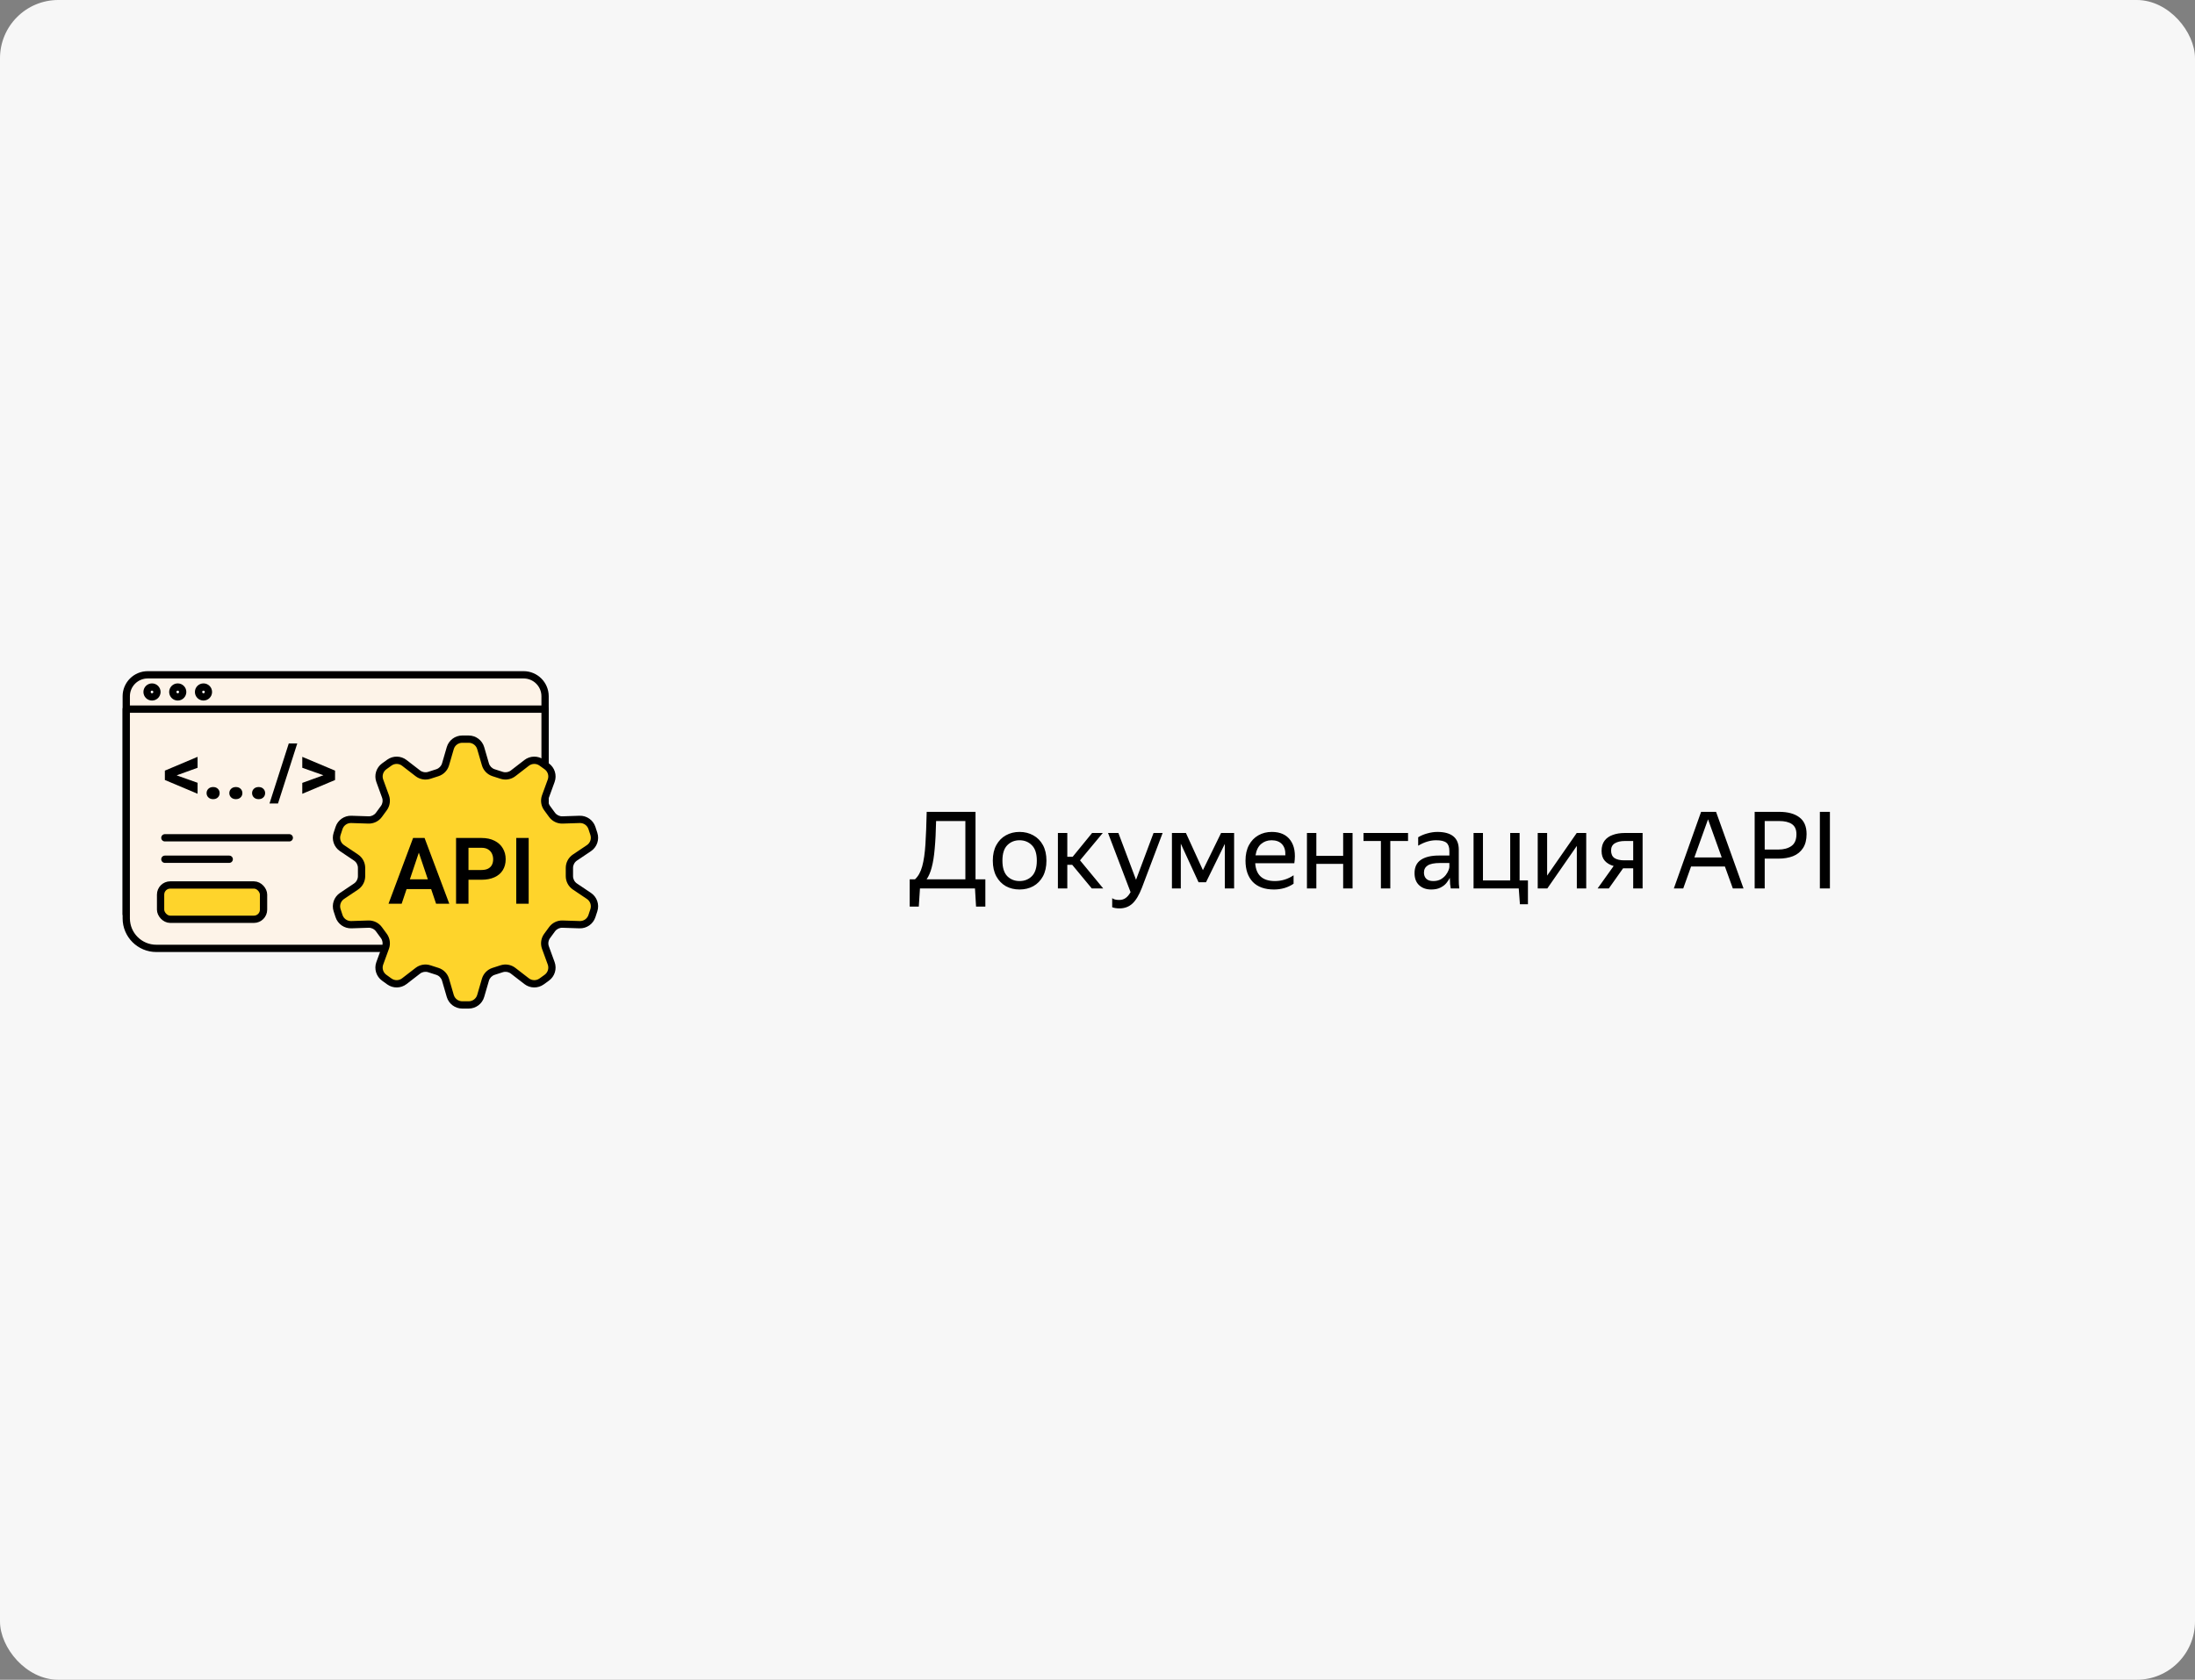
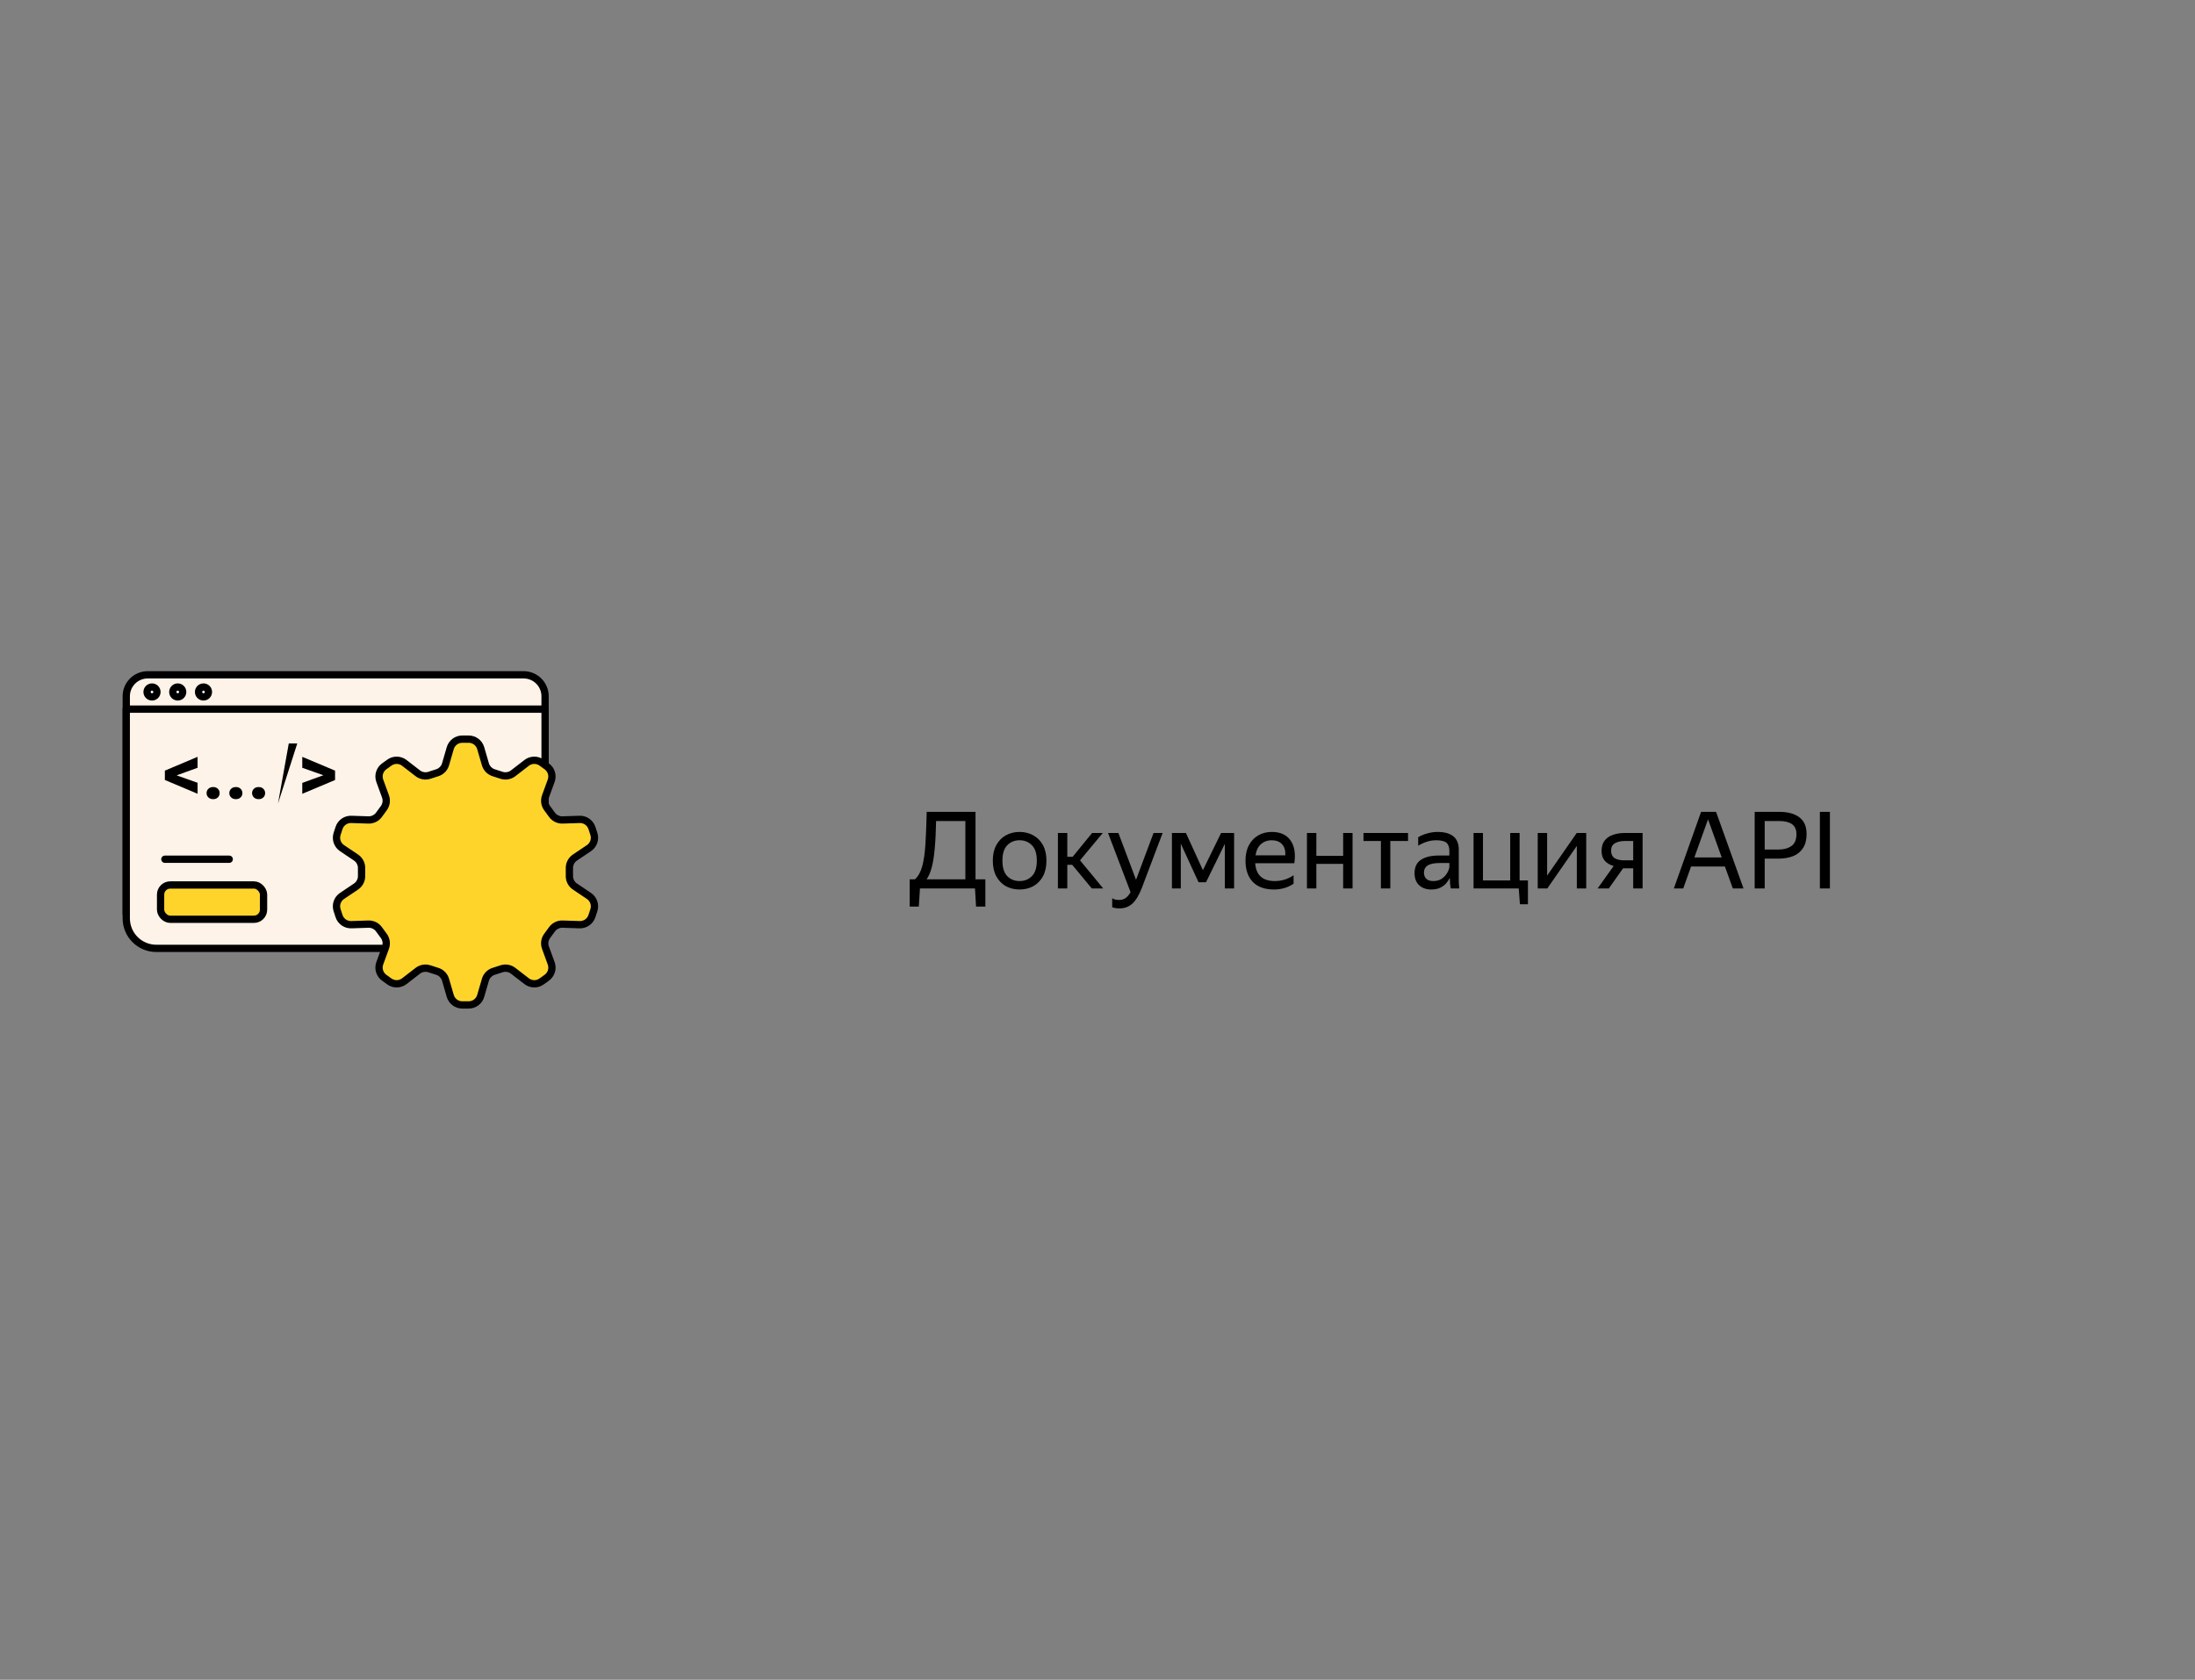
<svg xmlns="http://www.w3.org/2000/svg" width="452" height="346" viewBox="0 0 452 346" fill="none">
  <rect x="0" y="0" width="452" height="346" fill="#808080" stroke="none" />
-   <rect width="452" height="346" rx="12" fill="#F7F7F7" />
  <path d="M26 143.417C26 140.978 27.978 139 30.417 139H107.825C110.265 139 112.243 140.978 112.243 143.417V188.282H26V143.417Z" fill="#FDF3E8" stroke="black" stroke-width="1.5" stroke-linejoin="round" />
  <path d="M26 146.068H112.243V189.165C112.243 192.581 109.474 195.349 106.059 195.349H32.184C28.769 195.349 26 192.581 26 189.165V146.068Z" fill="#FDF3E8" stroke="black" stroke-width="1.5" stroke-linejoin="round" />
  <path d="M96.515 152.25C97.66 152.25 98.668 153.006 98.988 154.106L99.957 157.435C100.195 158.255 100.826 158.904 101.639 159.166C102.227 159.355 102.713 159.512 103.301 159.702C104.109 159.962 104.994 159.808 105.666 159.289L108.449 157.14C109.352 156.443 110.605 156.423 111.53 157.089C111.914 157.366 112.207 157.577 112.587 157.851C113.523 158.526 113.896 159.74 113.501 160.823L112.322 164.056C112.027 164.865 112.156 165.767 112.664 166.461C113.021 166.948 113.318 167.354 113.676 167.843C114.178 168.53 114.988 168.924 115.838 168.896L119.36 168.78C120.504 168.743 121.536 169.466 121.892 170.554C122.035 170.991 122.145 171.327 122.288 171.762C122.646 172.857 122.234 174.058 121.277 174.701L118.391 176.641C117.679 177.119 117.252 177.921 117.252 178.778V180.471C117.252 181.329 117.679 182.131 118.391 182.609L121.277 184.548C122.234 185.191 122.646 186.393 122.287 187.488C122.145 187.923 122.035 188.259 121.892 188.696C121.536 189.784 120.504 190.507 119.36 190.469L115.838 190.354C114.988 190.326 114.178 190.72 113.676 191.407C113.318 191.896 113.021 192.301 112.664 192.789C112.156 193.483 112.027 194.385 112.322 195.193L113.501 198.426C113.896 199.51 113.523 200.724 112.587 201.398C112.207 201.673 111.914 201.883 111.53 202.16C110.605 202.827 109.352 202.807 108.449 202.11L105.666 199.961C104.994 199.442 104.109 199.287 103.302 199.548C102.713 199.738 102.227 199.894 101.639 200.084C100.826 200.346 100.195 200.995 99.957 201.815L98.988 205.144C98.668 206.243 97.66 206.999 96.515 206.999H95.191C94.045 206.999 93.038 206.243 92.718 205.144L91.749 201.815C91.51 200.995 90.88 200.346 90.066 200.084C89.478 199.894 88.993 199.738 88.404 199.548C87.596 199.287 86.712 199.442 86.04 199.961L83.256 202.11C82.354 202.807 81.1 202.827 80.175 202.16C79.791 201.883 79.499 201.673 79.118 201.398C78.183 200.724 77.809 199.51 78.204 198.426L79.384 195.193C79.678 194.385 79.55 193.483 79.042 192.789C78.685 192.301 78.388 191.896 78.029 191.406C77.527 190.72 76.718 190.326 75.868 190.354L72.346 190.469C71.201 190.507 70.17 189.785 69.814 188.697L69.418 187.487C69.059 186.392 69.472 185.191 70.429 184.548L73.315 182.609C74.027 182.131 74.454 181.329 74.454 180.471V178.778C74.454 177.921 74.027 177.119 73.315 176.641L70.429 174.701C69.472 174.058 69.059 172.857 69.418 171.762C69.56 171.327 69.67 170.991 69.814 170.553C70.17 169.465 71.201 168.743 72.346 168.78L75.868 168.896C76.718 168.924 77.527 168.53 78.029 167.843C78.388 167.354 78.685 166.949 79.042 166.461C79.55 165.767 79.678 164.865 79.384 164.056L78.204 160.823C77.809 159.74 78.183 158.526 79.118 157.851C79.499 157.577 79.791 157.366 80.175 157.089C81.1 156.423 82.354 156.443 83.256 157.14L86.04 159.289C86.712 159.808 87.596 159.962 88.404 159.702C88.993 159.512 89.479 159.355 90.066 159.166C90.88 158.904 91.51 158.255 91.749 157.435L92.718 154.106C93.038 153.006 94.045 152.25 95.191 152.25H96.515Z" fill="#FED42B" />
  <path d="M92.718 154.106L93.438 154.316L93.438 154.316L92.718 154.106ZM91.749 157.435L91.029 157.225L91.749 157.435ZM86.04 159.289L85.581 159.883L86.04 159.289ZM83.256 157.14L83.715 156.546L83.256 157.14ZM78.204 160.823L77.5 161.08L78.204 160.823ZM79.118 157.851L78.68 157.243L79.118 157.851ZM79.042 166.461L78.437 166.018L79.042 166.461ZM79.384 164.056L80.088 163.799L79.384 164.056ZM75.868 168.896L75.892 168.146L75.868 168.896ZM78.029 167.843L77.424 167.4L78.029 167.843ZM72.346 168.78L72.321 169.53L72.346 168.78ZM70.429 174.701L70.847 174.079L70.429 174.701ZM73.315 176.641L72.897 177.263L73.315 176.641ZM73.315 182.609L73.733 183.232L73.315 182.609ZM69.418 187.487L68.705 187.721L69.418 187.487ZM70.429 184.548L70.847 185.171L70.429 184.548ZM69.814 188.697L70.527 188.463L69.814 188.697ZM75.868 190.354L75.892 191.104L75.868 190.354ZM79.384 195.193L78.679 194.936L79.384 195.193ZM79.042 192.789L79.647 192.346L79.042 192.789ZM79.118 201.398L79.557 200.79L79.118 201.398ZM78.204 198.426L77.5 198.169L78.204 198.426ZM83.256 202.11L83.715 202.704L83.256 202.11ZM88.404 199.548L88.174 200.262L88.404 199.548ZM86.04 199.961L86.498 200.554L86.04 199.961ZM91.749 201.815L92.469 201.606L91.749 201.815ZM90.066 200.084L89.836 200.797L90.066 200.084ZM92.718 205.144L91.998 205.353L92.718 205.144ZM98.988 205.144L98.268 204.934L98.988 205.144ZM101.639 200.084L101.409 199.37L101.639 200.084ZM105.666 199.961L105.207 200.554L105.666 199.961ZM103.302 199.548L103.532 200.262L103.302 199.548ZM108.449 202.11L108.908 201.516L108.449 202.11ZM113.501 198.426L112.797 198.683L113.501 198.426ZM112.587 201.398L113.026 202.006L112.587 201.398ZM112.664 192.789L112.059 192.346L112.664 192.789ZM112.322 195.193L111.617 195.45L112.322 195.193ZM115.838 190.354L115.814 191.104L115.838 190.354ZM119.36 190.469L119.384 189.72L119.36 190.469ZM121.277 184.548L120.858 185.171L121.277 184.548ZM122.287 187.488L121.575 187.255L122.287 187.488ZM118.391 182.609L118.809 181.987L118.391 182.609ZM118.391 176.641L118.809 177.263L118.391 176.641ZM122.288 171.762L123 171.528L122.288 171.762ZM121.277 174.701L120.858 174.079L121.277 174.701ZM119.36 168.78L119.335 168.031L119.36 168.78ZM121.892 170.554L121.179 170.787L121.892 170.554ZM113.676 167.843L114.281 167.4L113.676 167.843ZM115.838 168.896L115.814 168.146L115.838 168.896ZM112.664 166.461L113.269 166.018L112.664 166.461ZM112.587 157.851L112.149 158.46L112.587 157.851ZM113.501 160.823L114.206 161.08L113.501 160.823ZM108.449 157.14L108.908 157.733L108.449 157.14ZM111.53 157.089L111.091 157.698L111.53 157.089ZM103.301 159.702L103.071 160.416L103.301 159.702ZM105.666 159.289L105.207 158.695L105.666 159.289ZM98.988 154.106L99.708 153.896L98.988 154.106ZM98.268 154.316L99.237 157.644L100.677 157.225L99.708 153.896L98.268 154.316ZM101.409 159.88C101.997 160.069 102.482 160.226 103.071 160.416L103.531 158.988C102.943 158.798 102.457 158.641 101.869 158.452L101.409 159.88ZM106.124 159.883L108.908 157.733L107.991 156.546L105.207 158.695L106.124 159.883ZM111.091 157.698C111.476 157.975 111.768 158.185 112.149 158.46L113.026 157.243C112.645 156.969 112.353 156.758 111.969 156.481L111.091 157.698ZM112.797 160.566L111.617 163.8L113.027 164.313L114.206 161.08L112.797 160.566ZM112.059 166.904C112.416 167.391 112.713 167.797 113.071 168.286L114.281 167.4C113.923 166.911 113.626 166.505 113.269 166.018L112.059 166.904ZM115.863 169.645L119.384 169.53L119.335 168.031L115.814 168.146L115.863 169.645ZM121.179 170.787C121.322 171.224 121.432 171.56 121.575 171.995L123 171.528C122.858 171.094 122.748 170.757 122.605 170.32L121.179 170.787ZM120.858 174.079L117.972 176.018L118.809 177.263L121.695 175.324L120.858 174.079ZM116.502 178.778V180.471H118.002V178.778H116.502ZM117.972 183.232L120.858 185.171L121.695 183.926L118.809 181.987L117.972 183.232ZM121.575 187.255C121.432 187.689 121.322 188.026 121.179 188.463L122.605 188.929C122.748 188.492 122.858 188.156 123 187.722L121.575 187.255ZM119.384 189.72L115.863 189.604L115.814 191.104L119.335 191.219L119.384 189.72ZM113.071 190.964C112.713 191.453 112.416 191.858 112.059 192.346L113.269 193.232C113.626 192.744 113.923 192.339 114.281 191.85L113.071 190.964ZM111.617 195.45L112.797 198.683L114.206 198.17L113.027 194.936L111.617 195.45ZM112.149 200.79C111.768 201.064 111.476 201.275 111.091 201.552L111.969 202.769C112.353 202.492 112.645 202.281 113.026 202.006L112.149 200.79ZM108.908 201.516L106.124 199.367L105.207 200.554L107.991 202.704L108.908 201.516ZM103.071 198.834C102.484 199.023 101.995 199.181 101.409 199.37L101.869 200.797C102.459 200.608 102.941 200.452 103.532 200.262L103.071 198.834ZM99.236 201.606L98.268 204.934L99.708 205.353L100.677 202.025L99.236 201.606ZM96.515 206.249H95.191V207.749H96.515V206.249ZM93.438 204.934L92.469 201.606L91.029 202.025L91.998 205.353L93.438 204.934ZM90.296 199.37C89.71 199.181 89.222 199.023 88.634 198.834L88.174 200.262C88.764 200.452 89.247 200.608 89.836 200.797L90.296 199.37ZM85.582 199.367L82.798 201.516L83.715 202.704L86.498 200.554L85.582 199.367ZM80.614 201.552C80.23 201.275 79.938 201.064 79.557 200.79L78.68 202.006C79.06 202.281 79.353 202.492 79.737 202.769L80.614 201.552ZM78.909 198.683L80.088 195.45L78.679 194.936L77.5 198.169L78.909 198.683ZM79.647 192.346C79.29 191.858 78.993 191.452 78.635 190.963L77.424 191.849C77.783 192.339 78.08 192.744 78.437 193.232L79.647 192.346ZM75.843 189.604L72.321 189.72L72.37 191.219L75.892 191.104L75.843 189.604ZM70.527 188.463L70.131 187.254L68.705 187.721L69.101 188.93L70.527 188.463ZM70.847 185.171L73.733 183.232L72.897 181.987L70.011 183.926L70.847 185.171ZM75.204 180.471V178.778H73.704V180.471H75.204ZM73.733 176.018L70.847 174.079L70.011 175.324L72.897 177.263L73.733 176.018ZM70.131 171.995C70.273 171.56 70.383 171.224 70.526 170.787L69.101 170.32C68.958 170.757 68.847 171.094 68.705 171.528L70.131 171.995ZM72.321 169.53L75.843 169.645L75.892 168.146L72.37 168.031L72.321 169.53ZM78.635 168.287C78.992 167.798 79.29 167.391 79.647 166.904L78.437 166.018C78.079 166.506 77.783 166.91 77.424 167.4L78.635 168.287ZM80.088 163.799L78.909 160.566L77.5 161.08L78.679 164.313L80.088 163.799ZM79.557 158.46C79.938 158.185 80.23 157.975 80.614 157.698L79.737 156.481C79.353 156.758 79.06 156.969 78.68 157.243L79.557 158.46ZM82.798 157.733L85.581 159.883L86.498 158.695L83.715 156.546L82.798 157.733ZM88.634 160.416C89.223 160.226 89.709 160.069 90.296 159.88L89.836 158.452C89.249 158.641 88.763 158.798 88.174 158.988L88.634 160.416ZM92.469 157.644L93.438 154.316L91.998 153.896L91.029 157.225L92.469 157.644ZM95.191 153H96.515V151.5H95.191V153ZM93.438 154.316C93.665 153.536 94.379 153 95.191 153V151.5C93.712 151.5 92.411 152.477 91.998 153.896L93.438 154.316ZM90.296 159.88C91.347 159.541 92.161 158.704 92.469 157.644L91.029 157.225C90.859 157.806 90.413 158.266 89.836 158.452L90.296 159.88ZM85.581 159.883C86.449 160.553 87.591 160.752 88.634 160.416L88.174 158.988C87.601 159.173 86.974 159.063 86.498 158.695L85.581 159.883ZM80.614 157.698C81.27 157.225 82.159 157.24 82.798 157.733L83.715 156.546C82.549 155.646 80.931 155.62 79.737 156.481L80.614 157.698ZM78.909 160.566C78.629 159.799 78.894 158.938 79.557 158.46L78.68 157.243C77.472 158.114 76.99 159.681 77.5 161.08L78.909 160.566ZM79.647 166.904C80.303 166.008 80.469 164.843 80.088 163.799L78.679 164.313C78.888 164.886 78.797 165.526 78.437 166.018L79.647 166.904ZM75.843 169.645C76.941 169.681 77.986 169.173 78.635 168.287L77.424 167.4C77.068 167.887 76.495 168.166 75.892 168.146L75.843 169.645ZM70.526 170.787C70.779 170.015 71.51 169.503 72.321 169.53L72.37 168.031C70.893 167.982 69.561 168.915 69.101 170.32L70.526 170.787ZM70.847 174.079C70.169 173.623 69.876 172.772 70.131 171.995L68.705 171.528C68.242 172.943 68.775 174.494 70.011 175.324L70.847 174.079ZM75.204 178.778C75.204 177.671 74.653 176.636 73.733 176.018L72.897 177.263C73.401 177.602 73.704 178.17 73.704 178.778H75.204ZM73.733 183.232C74.653 182.614 75.204 181.579 75.204 180.471H73.704C73.704 181.079 73.401 181.647 72.897 181.987L73.733 183.232ZM70.131 187.254C69.876 186.478 70.169 185.627 70.847 185.171L70.011 183.926C68.775 184.756 68.242 186.306 68.705 187.721L70.131 187.254ZM72.321 189.72C71.51 189.746 70.779 189.234 70.527 188.463L69.101 188.93C69.561 190.335 70.893 191.267 72.37 191.219L72.321 189.72ZM78.635 190.963C77.986 190.077 76.941 189.569 75.843 189.604L75.892 191.104C76.495 191.084 77.068 191.363 77.424 191.849L78.635 190.963ZM80.088 195.45C80.469 194.406 80.303 193.242 79.647 192.346L78.437 193.232C78.797 193.724 78.888 194.363 78.679 194.936L80.088 195.45ZM79.557 200.79C78.894 200.312 78.629 199.451 78.909 198.683L77.5 198.169C76.99 199.568 77.472 201.136 78.68 202.006L79.557 200.79ZM82.798 201.516C82.158 202.01 81.27 202.025 80.614 201.552L79.737 202.769C80.931 203.629 82.549 203.603 83.715 202.704L82.798 201.516ZM88.634 198.834C87.591 198.498 86.449 198.697 85.582 199.367L86.498 200.554C86.974 200.186 87.601 200.077 88.174 200.262L88.634 198.834ZM92.469 201.606C92.161 200.546 91.347 199.708 90.296 199.37L89.836 200.797C90.413 200.983 90.86 201.443 91.029 202.025L92.469 201.606ZM95.191 206.249C94.379 206.249 93.665 205.713 93.438 204.934L91.998 205.353C92.411 206.773 93.712 207.749 95.191 207.749V206.249ZM98.268 204.934C98.041 205.713 97.327 206.249 96.515 206.249V207.749C97.994 207.749 99.295 206.773 99.708 205.353L98.268 204.934ZM101.409 199.37C100.359 199.708 99.545 200.546 99.236 201.606L100.677 202.025C100.846 201.443 101.293 200.983 101.869 200.797L101.409 199.37ZM106.124 199.367C105.256 198.697 104.115 198.498 103.071 198.834L103.532 200.262C104.104 200.077 104.731 200.186 105.207 200.554L106.124 199.367ZM111.091 201.552C110.436 202.025 109.547 202.01 108.908 201.516L107.991 202.704C109.156 203.603 110.775 203.629 111.969 202.769L111.091 201.552ZM112.797 198.683C113.076 199.451 112.812 200.312 112.149 200.79L113.026 202.006C114.234 201.136 114.716 199.568 114.206 198.17L112.797 198.683ZM112.059 192.346C111.402 193.242 111.237 194.406 111.617 195.45L113.027 194.936C112.818 194.363 112.909 193.724 113.269 193.232L112.059 192.346ZM115.863 189.604C114.765 189.569 113.72 190.077 113.071 190.964L114.281 191.85C114.637 191.363 115.211 191.084 115.814 191.104L115.863 189.604ZM121.179 188.463C120.927 189.234 120.195 189.746 119.384 189.72L119.335 191.219C120.813 191.267 122.145 190.334 122.605 188.929L121.179 188.463ZM120.858 185.171C121.536 185.626 121.829 186.478 121.575 187.255L123 187.722C123.463 186.307 122.931 184.756 121.695 183.926L120.858 185.171ZM116.502 180.471C116.502 181.579 117.053 182.614 117.972 183.232L118.809 181.987C118.304 181.647 118.002 181.079 118.002 180.471H116.502ZM117.972 176.018C117.053 176.636 116.502 177.671 116.502 178.778H118.002C118.002 178.17 118.304 177.602 118.809 177.263L117.972 176.018ZM121.575 171.995C121.829 172.772 121.536 173.623 120.858 174.079L121.695 175.324C122.931 174.494 123.464 172.943 123 171.528L121.575 171.995ZM119.384 169.53C120.195 169.503 120.927 170.016 121.179 170.787L122.605 170.32C122.145 168.916 120.813 167.982 119.335 168.031L119.384 169.53ZM113.071 168.286C113.72 169.173 114.765 169.681 115.863 169.645L115.814 168.146C115.211 168.166 114.637 167.887 114.281 167.4L113.071 168.286ZM111.617 163.8C111.237 164.843 111.403 166.008 112.059 166.904L113.269 166.018C112.909 165.526 112.818 164.886 113.027 164.313L111.617 163.8ZM112.149 158.46C112.812 158.938 113.076 159.799 112.797 160.566L114.206 161.08C114.716 159.681 114.233 158.114 113.026 157.243L112.149 158.46ZM108.908 157.733C109.547 157.24 110.436 157.225 111.091 157.698L111.969 156.481C110.775 155.62 109.156 155.646 107.991 156.546L108.908 157.733ZM103.071 160.416C104.114 160.752 105.257 160.553 106.124 159.883L105.207 158.695C104.731 159.063 104.104 159.173 103.531 158.988L103.071 160.416ZM99.237 157.644C99.545 158.704 100.359 159.541 101.409 159.88L101.869 158.452C101.293 158.266 100.846 157.806 100.677 157.225L99.237 157.644ZM99.708 153.896C99.295 152.477 97.994 151.5 96.515 151.5V153C97.327 153 98.041 153.536 98.268 154.316L99.708 153.896Z" fill="black" />
-   <path d="M86.572 174.663L82.711 186.155H80.003L85.065 172.607H86.796L86.572 174.663ZM89.801 186.155L85.921 174.663L85.688 172.607H87.428L92.518 186.155H89.801ZM89.624 181.121V183.14H82.357V181.121H89.624ZM99.125 181.214H95.635V179.204H99.125C99.695 179.204 100.158 179.111 100.511 178.925C100.871 178.732 101.135 178.472 101.302 178.143C101.47 177.808 101.553 177.427 101.553 176.999C101.553 176.583 101.47 176.195 101.302 175.835C101.135 175.476 100.871 175.184 100.511 174.961C100.158 174.737 99.695 174.626 99.125 174.626H96.473V186.155H93.914V172.607H99.125C100.179 172.607 101.079 172.796 101.823 173.174C102.574 173.546 103.144 174.064 103.535 174.728C103.932 175.386 104.131 176.136 104.131 176.98C104.131 177.855 103.932 178.608 103.535 179.241C103.144 179.874 102.574 180.361 101.823 180.702C101.079 181.043 100.179 181.214 99.125 181.214ZM108.867 172.607V186.155H106.308V172.607H108.867Z" fill="black" />
  <circle cx="31.301" cy="142.534" r="1.017" fill="white" stroke="black" stroke-width="1.5" />
  <circle cx="36.602" cy="142.534" r="1.017" fill="white" stroke="black" stroke-width="1.5" />
  <circle cx="41.903" cy="142.534" r="1.017" fill="white" stroke="black" stroke-width="1.5" />
  <path d="M35.885 159.534L40.684 161.24V163.501L33.951 160.661V159.026L35.885 159.534ZM40.684 158.149L35.885 159.886L33.951 160.379V158.736L40.684 155.896V158.149Z" fill="black" />
  <path d="M42.541 163.368C42.541 163.013 42.664 162.716 42.911 162.476C43.162 162.236 43.488 162.116 43.889 162.116C44.295 162.116 44.618 162.236 44.86 162.476C45.106 162.716 45.23 163.013 45.23 163.368C45.23 163.717 45.106 164.012 44.86 164.252C44.618 164.491 44.295 164.611 43.889 164.611C43.488 164.611 43.162 164.491 42.911 164.252C42.664 164.012 42.541 163.717 42.541 163.368Z" fill="black" />
  <path d="M47.225 163.368C47.225 163.013 47.348 162.716 47.594 162.476C47.846 162.236 48.172 162.116 48.573 162.116C48.979 162.116 49.302 162.236 49.544 162.476C49.79 162.716 49.913 163.013 49.913 163.368C49.913 163.717 49.79 164.012 49.544 164.252C49.302 164.491 48.979 164.611 48.573 164.611C48.172 164.611 47.846 164.491 47.594 164.252C47.348 164.012 47.225 163.717 47.225 163.368Z" fill="black" />
  <path d="M51.909 163.368C51.909 163.013 52.032 162.716 52.278 162.476C52.53 162.236 52.856 162.116 53.257 162.116C53.662 162.116 53.986 162.236 54.227 162.476C54.474 162.716 54.597 163.013 54.597 163.368C54.597 163.717 54.474 164.012 54.227 164.252C53.986 164.491 53.662 164.611 53.257 164.611C52.856 164.611 52.53 164.491 52.278 164.252C52.032 164.012 51.909 163.717 51.909 163.368Z" fill="black" />
-   <path d="M61.215 153.135L57.247 165.503H55.498L59.466 153.135H61.215Z" fill="black" />
+   <path d="M61.215 153.135L57.247 165.503L59.466 153.135H61.215Z" fill="black" />
  <path d="M67.054 159.847L62.247 158.149V155.896L68.995 158.736V160.387L67.054 159.847ZM62.247 161.263L67.062 159.519L68.995 159.026V160.669L62.247 163.508V161.263Z" fill="black" />
-   <path d="M33.951 172.571H59.572" stroke="black" stroke-width="1.5" stroke-linecap="round" />
  <path d="M33.951 176.988H47.203" stroke="black" stroke-width="1.5" stroke-linecap="round" />
  <rect x="33.068" y="182.289" width="21.203" height="7.068" rx="1.986" fill="#FED42B" stroke="black" stroke-width="1.5" />
  <path d="M187.33 181.13H188.408C189.083 180.514 189.581 179.619 189.904 178.446C190.227 177.273 190.447 175.769 190.564 173.936C190.681 172.088 190.769 169.851 190.828 167.226H200.882V181.13H202.906V186.74H200.992L200.772 183H189.442L189.2 186.74H187.33V181.13ZM190.806 181.13H198.792V169.118H192.764C192.72 171.347 192.625 173.239 192.478 174.794C192.346 176.349 192.141 177.639 191.862 178.666C191.598 179.678 191.246 180.499 190.806 181.13ZM209.942 183.22C208.901 183.22 207.962 182.993 207.126 182.538C206.305 182.069 205.652 181.394 205.168 180.514C204.684 179.619 204.442 178.541 204.442 177.28C204.442 176.019 204.684 174.948 205.168 174.068C205.652 173.188 206.305 172.521 207.126 172.066C207.962 171.597 208.901 171.362 209.942 171.362C210.998 171.362 211.944 171.597 212.78 172.066C213.616 172.521 214.276 173.188 214.76 174.068C215.244 174.948 215.486 176.019 215.486 177.28C215.486 178.541 215.244 179.619 214.76 180.514C214.276 181.394 213.616 182.069 212.78 182.538C211.944 182.993 210.998 183.22 209.942 183.22ZM209.942 181.482C210.969 181.482 211.819 181.145 212.494 180.47C213.169 179.781 213.506 178.717 213.506 177.28C213.506 175.843 213.169 174.787 212.494 174.112C211.819 173.423 210.969 173.078 209.942 173.078C208.93 173.078 208.087 173.423 207.412 174.112C206.752 174.787 206.422 175.843 206.422 177.28C206.422 178.717 206.752 179.781 207.412 180.47C208.087 181.145 208.93 181.482 209.942 181.482ZM227.174 183H224.82L220.794 178.138H219.782V183H217.846V171.582H219.782V176.488H220.882L224.886 171.582H227.086L222.4 177.214L227.174 183ZM230.523 187.114C229.922 187.114 229.423 187.033 229.027 186.872V185.002C229.321 185.251 229.797 185.376 230.457 185.376C230.971 185.376 231.403 185.251 231.755 185.002C232.122 184.767 232.474 184.357 232.811 183.77L228.169 171.582H230.303L233.933 181.218L237.541 171.582H239.411L235.143 182.868C234.557 184.379 233.904 185.464 233.185 186.124C232.467 186.784 231.579 187.114 230.523 187.114ZM241.328 171.582H244.21L247.708 179.238L251.448 171.582H254.132V183H252.218V173.826L248.346 181.724H246.806L243.154 173.782V183H241.328V171.582ZM262.351 183.22C260.444 183.22 258.985 182.699 257.973 181.658C256.976 180.602 256.477 179.143 256.477 177.28C256.477 176.033 256.712 174.97 257.181 174.09C257.65 173.21 258.296 172.535 259.117 172.066C259.938 171.597 260.862 171.362 261.889 171.362C263.634 171.362 264.918 171.941 265.739 173.1C266.56 174.244 266.824 175.813 266.531 177.808H258.479C258.64 180.257 259.99 181.482 262.527 181.482C263.92 181.482 265.204 181.086 266.377 180.294V182.032C265.849 182.399 265.233 182.692 264.529 182.912C263.825 183.117 263.099 183.22 262.351 183.22ZM261.845 173.078C261.009 173.078 260.29 173.335 259.689 173.848C259.088 174.361 258.706 175.139 258.545 176.18H264.683C264.727 175.197 264.5 174.435 264.001 173.892C263.502 173.349 262.784 173.078 261.845 173.078ZM271.065 171.582V176.29H276.587V171.582H278.523V183H276.587V177.94H271.065V183H269.129V171.582H271.065ZM280.773 171.582H289.947V173.232H286.295V183H284.359V173.232H280.773V171.582ZM295.731 173.078C294.514 173.078 293.282 173.452 292.035 174.2V172.462C292.578 172.125 293.201 171.861 293.905 171.67C294.624 171.465 295.321 171.362 295.995 171.362C297.433 171.362 298.525 171.663 299.273 172.264C300.021 172.865 300.395 173.782 300.395 175.014V181.152C300.395 181.401 300.403 181.724 300.417 182.12C300.447 182.501 300.476 182.795 300.505 183H298.745C298.701 182.795 298.657 182.509 298.613 182.142C298.584 181.761 298.569 181.431 298.569 181.152L298.547 180.822C298.371 181.174 298.129 181.541 297.821 181.922C297.513 182.289 297.103 182.597 296.589 182.846C296.091 183.095 295.467 183.22 294.719 183.22C293.693 183.22 292.864 182.927 292.233 182.34C291.603 181.753 291.287 180.925 291.287 179.854C291.287 178.607 291.727 177.691 292.607 177.104C293.487 176.517 294.727 176.224 296.325 176.224H298.459V175.278C298.459 174.486 298.254 173.921 297.843 173.584C297.433 173.247 296.729 173.078 295.731 173.078ZM298.459 178.6V177.764H296.523C295.365 177.764 294.521 177.933 293.993 178.27C293.48 178.607 293.223 179.099 293.223 179.744C293.223 180.257 293.377 180.675 293.685 180.998C294.008 181.321 294.492 181.482 295.137 181.482C295.739 181.482 296.252 181.365 296.677 181.13C297.103 180.881 297.447 180.587 297.711 180.25C297.975 179.898 298.166 179.568 298.283 179.26C298.401 178.952 298.459 178.732 298.459 178.6ZM303.439 183V171.582H305.375V181.35H310.985V171.582H312.921V181.35H314.637V186.256H312.987L312.745 183H303.439ZM318.588 171.582V180.36L324.682 171.582H326.64V183H324.704V174.244L318.632 183H316.652V171.582H318.588ZM328.987 183L332.287 178.38C331.509 178.16 330.901 177.801 330.461 177.302C330.021 176.803 329.801 176.129 329.801 175.278C329.801 174.413 330.006 173.709 330.417 173.166C330.827 172.623 331.392 172.227 332.111 171.978C332.829 171.714 333.651 171.582 334.575 171.582H338.249V183H336.313V178.864H334.223L331.297 183H328.987ZM334.575 173.232C333.753 173.232 333.079 173.386 332.551 173.694C332.023 174.002 331.759 174.501 331.759 175.19C331.759 175.909 331.993 176.429 332.463 176.752C332.947 177.06 333.614 177.214 334.465 177.214H336.313V173.232H334.575ZM359.028 183H356.828L355.2 178.49H348.226L346.62 183H344.684L350.294 167.226H353.374L359.028 183ZM348.908 176.62H354.54L351.724 168.766L348.908 176.62ZM361.325 167.226H366.363C368.152 167.226 369.538 167.6 370.521 168.348C371.518 169.081 372.017 170.233 372.017 171.802C372.017 172.99 371.767 173.958 371.269 174.706C370.785 175.454 370.103 176.004 369.223 176.356C368.357 176.693 367.345 176.862 366.187 176.862H363.393V183H361.325V167.226ZM366.187 174.992C367.301 174.992 368.203 174.75 368.893 174.266C369.582 173.782 369.927 172.968 369.927 171.824C369.927 170.871 369.619 170.181 369.003 169.756C368.387 169.331 367.507 169.118 366.363 169.118H363.393V174.992H366.187ZM374.752 167.226H376.82V183H374.752V167.226Z" fill="black" />
</svg>